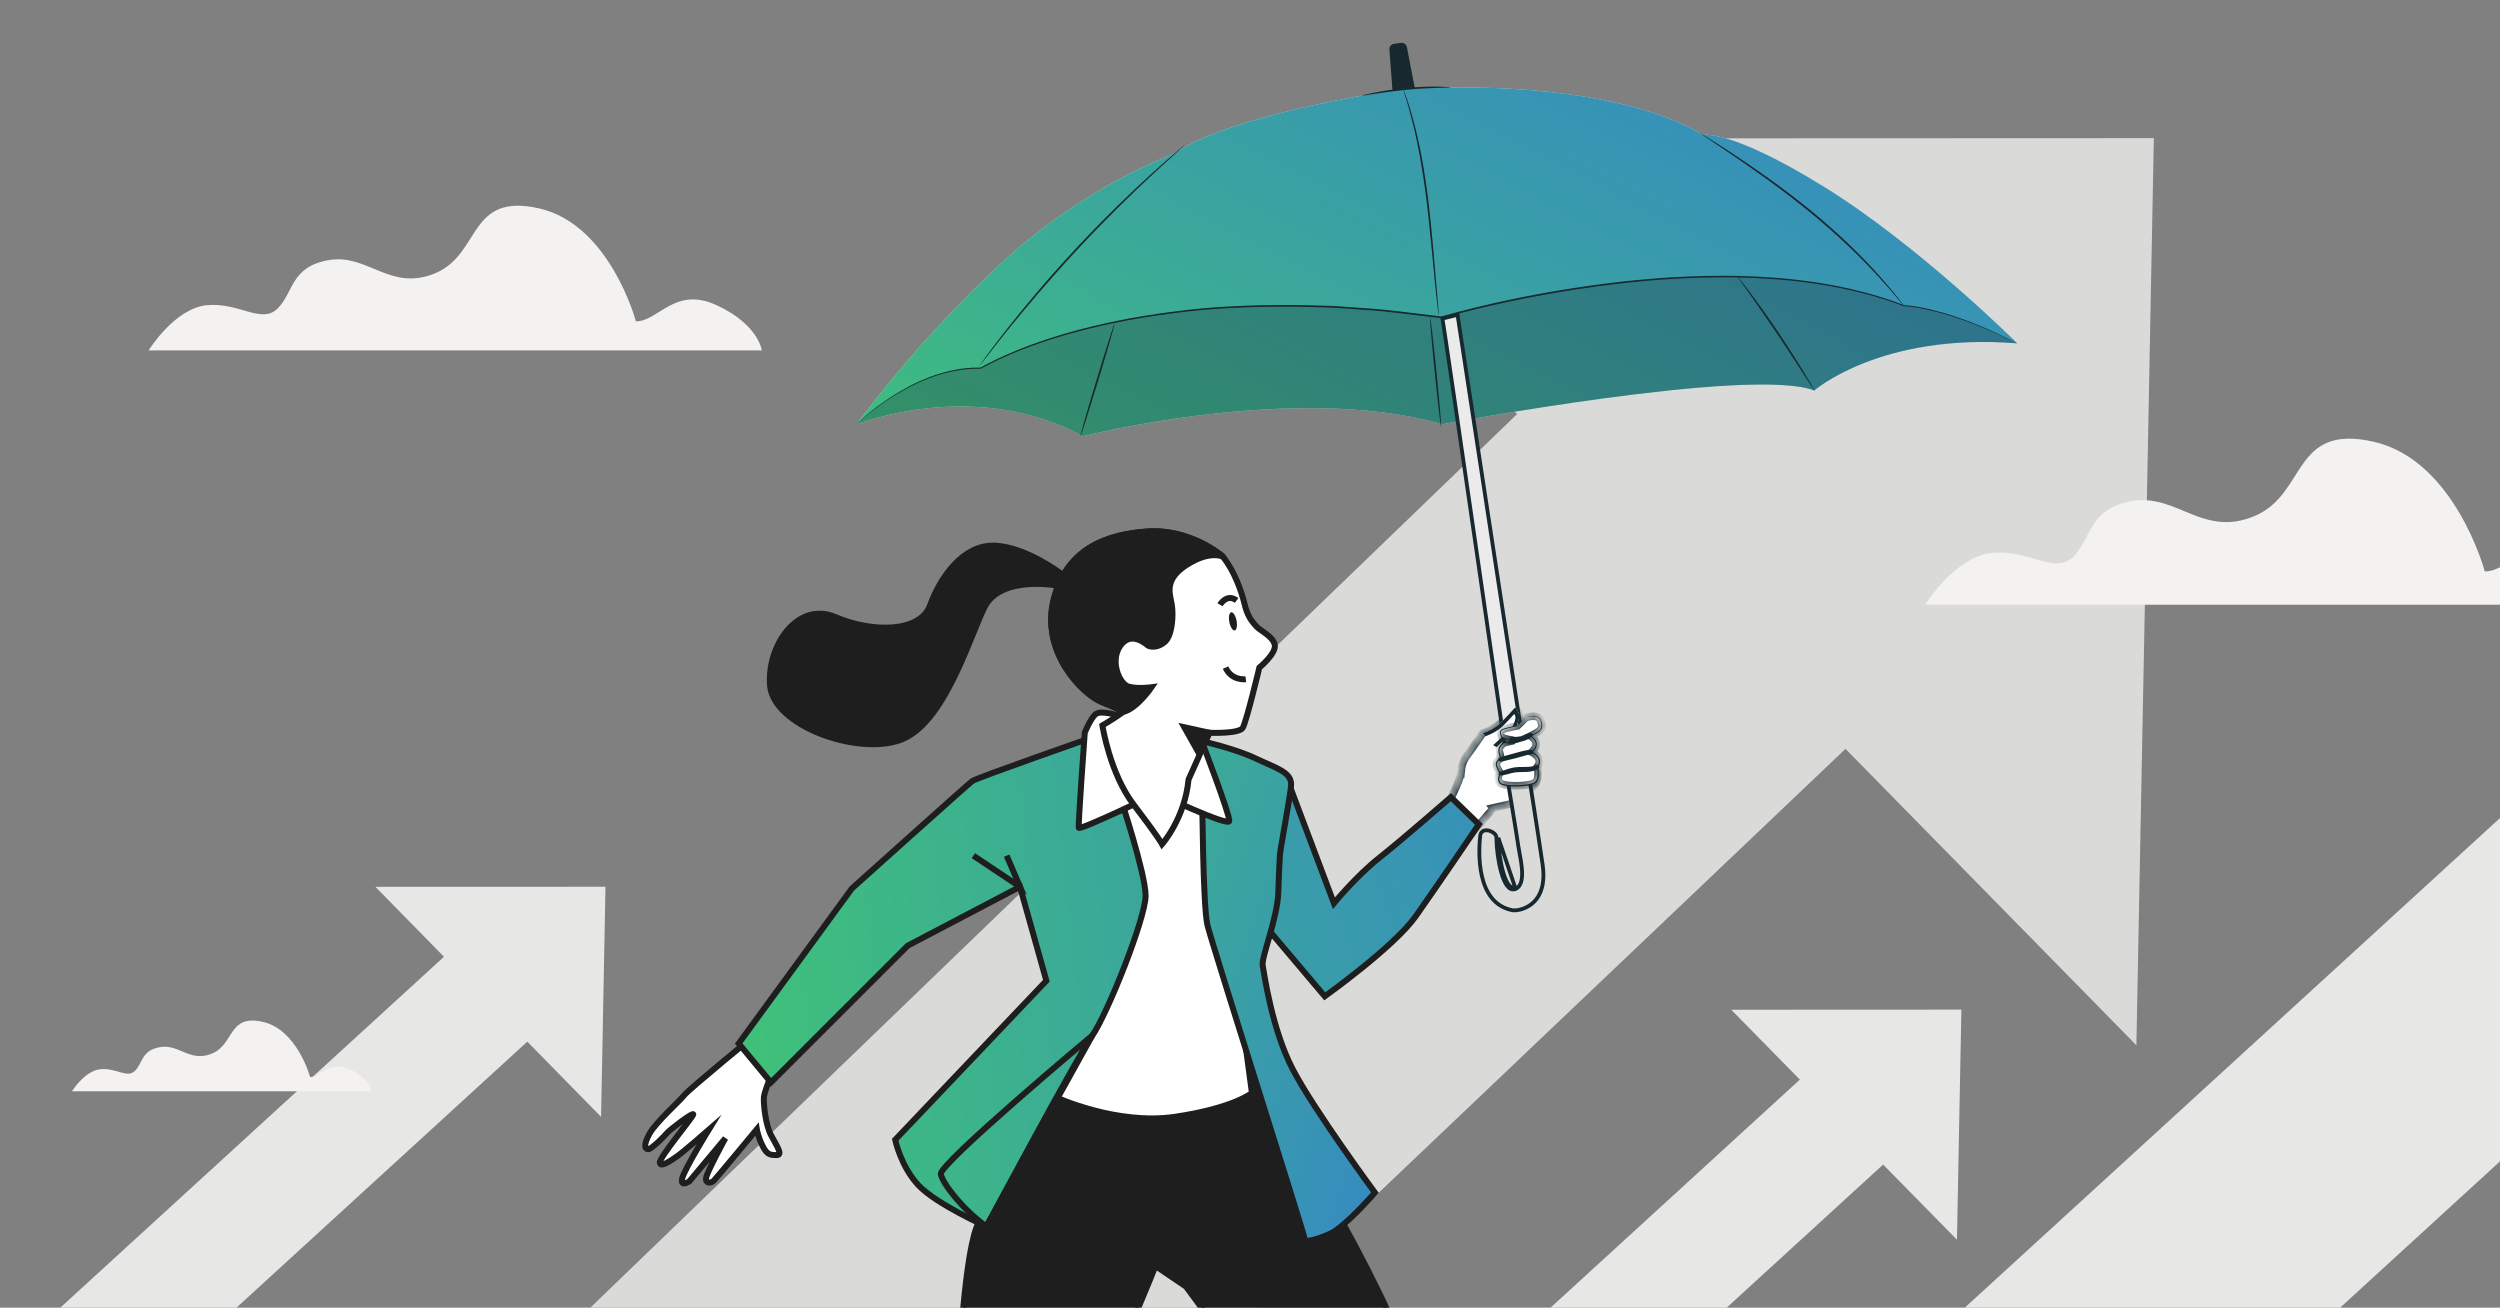
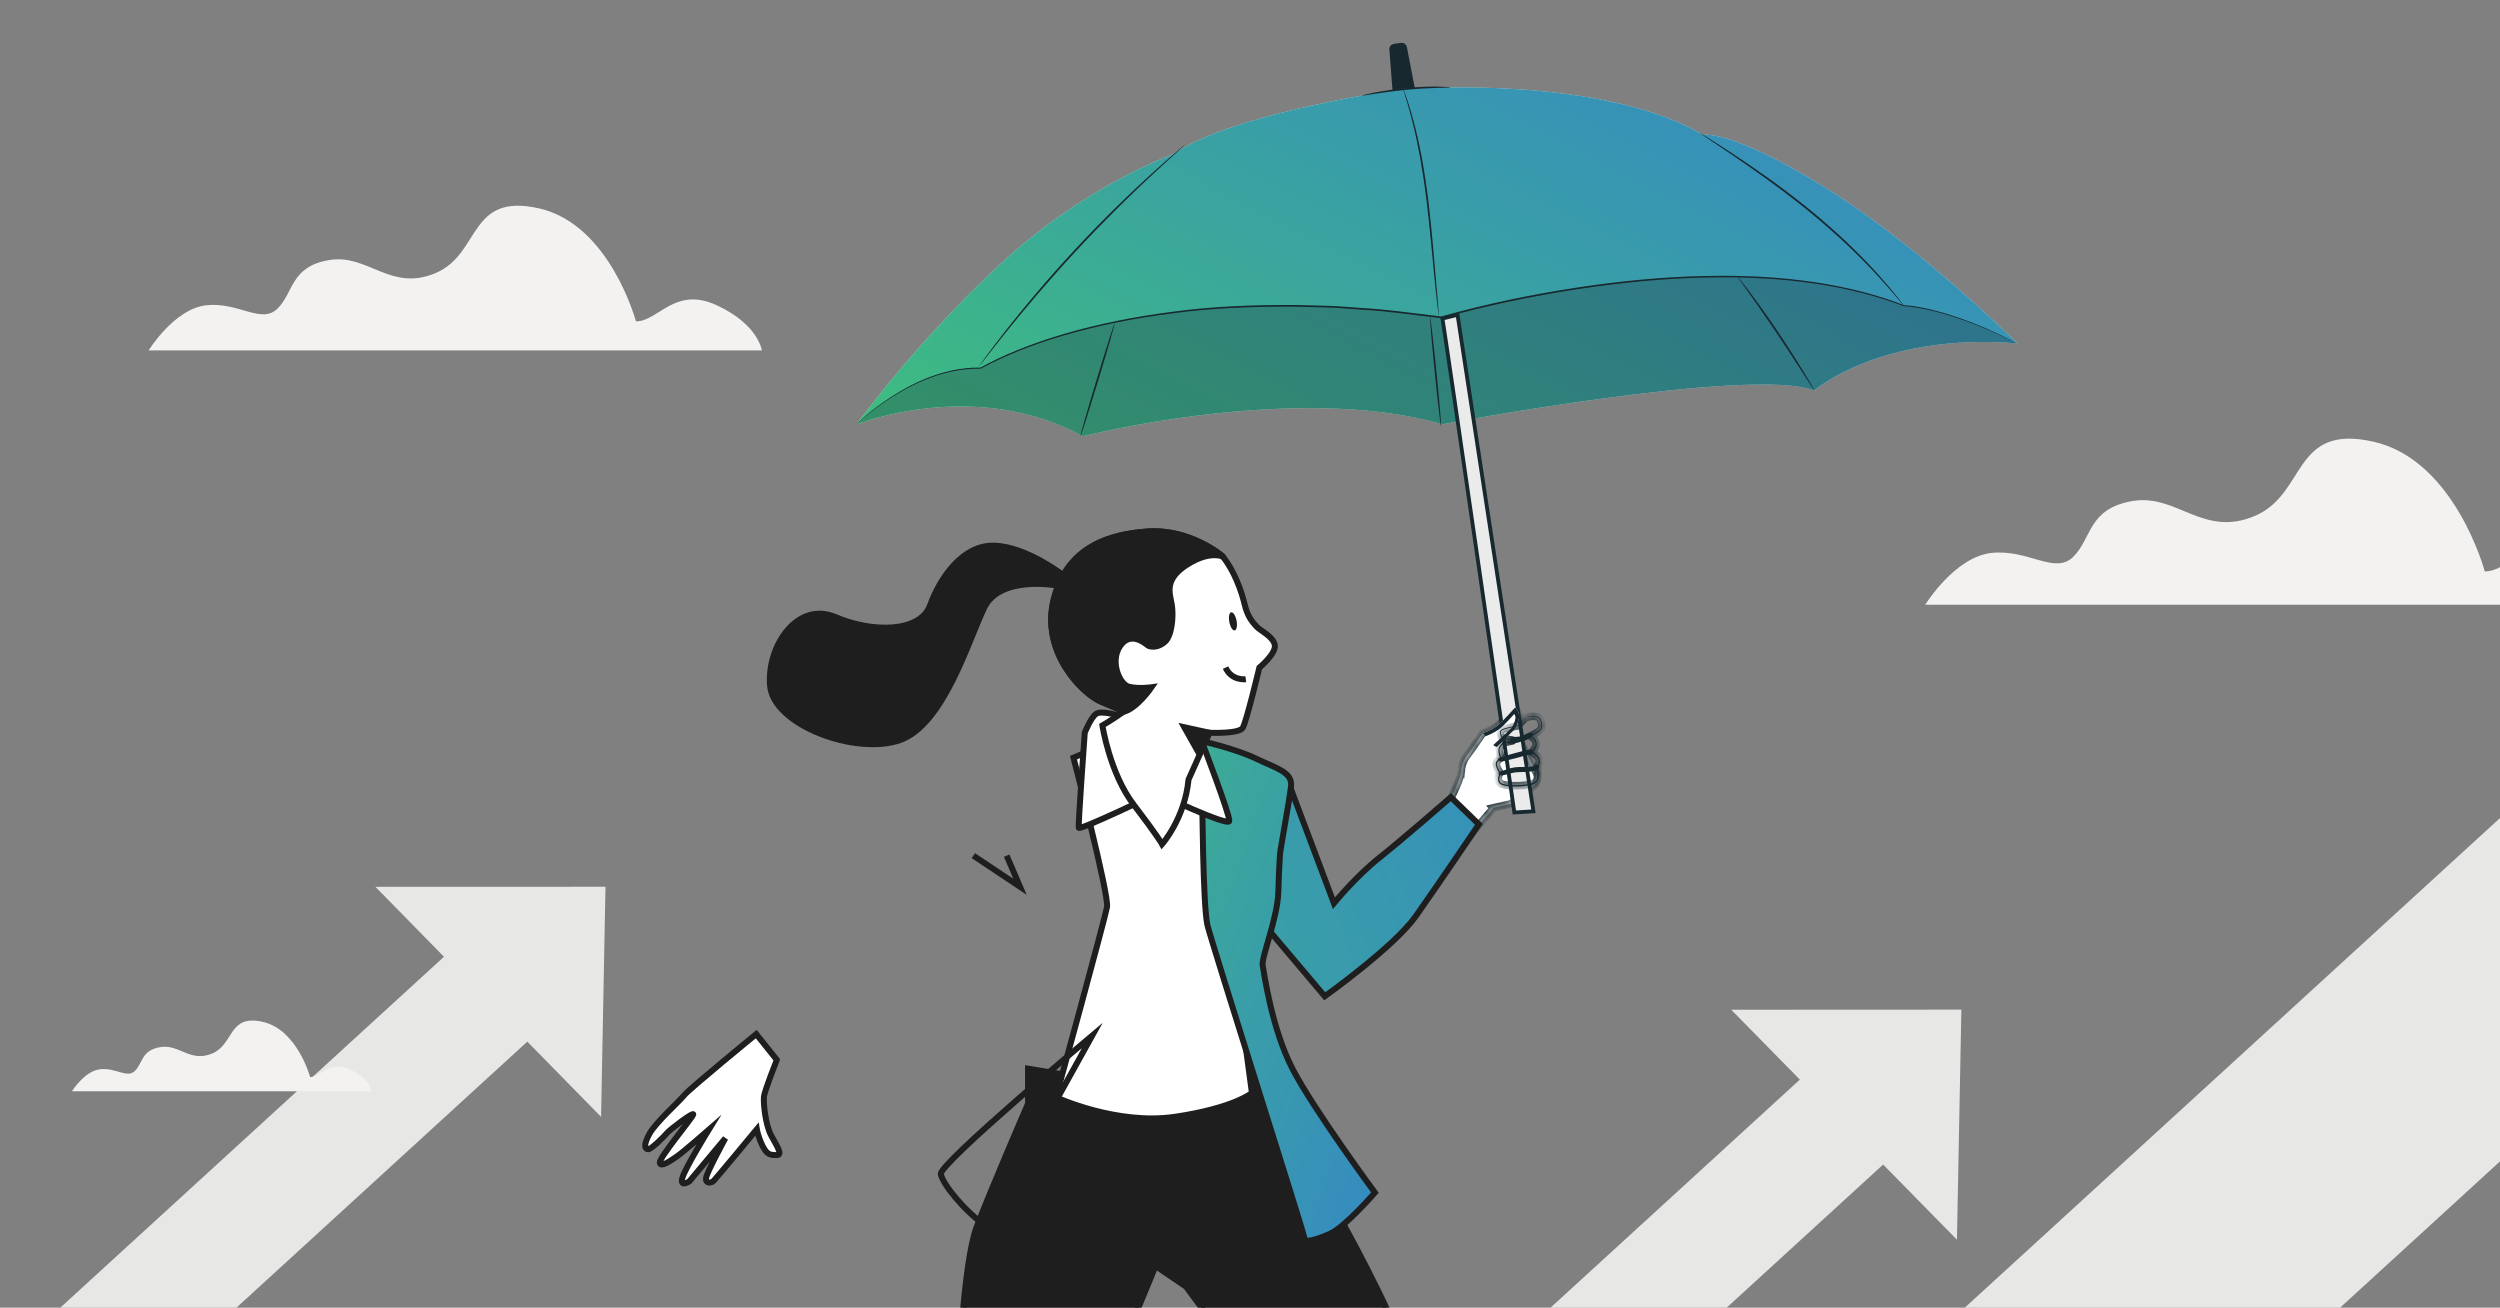
<svg xmlns="http://www.w3.org/2000/svg" width="260" height="136" viewBox="0 0 260 136" fill="none">
  <rect x="0" y="0" width="260" height="136" fill="#808080" stroke="none" />
  <path d="M179.414 136.145L195.845 121.114L203.522 128.928L203.983 105L180.049 105.012L187.185 112.279L141.562 154.013L150.024 163.028L177.075 138.279" fill="#E7E8E5" />
  <path d="M278.676 103.711L313.699 71.672L330.063 88.328L331.044 37.326L280.029 37.353L295.239 52.842L197.996 141.797L216.031 161.012L273.69 108.259" fill="#E7E8E5" />
  <path d="M62.971 92.223L39.043 92.229L46.173 99.502L0.551 141.229L9.012 150.25L54.839 108.33L62.511 116.15L62.971 92.223Z" fill="#E7E8E5" />
-   <path d="M223.999 14.367L129.647 14.408L157.774 43.068L43.949 152.818L107.83 157.861L191.932 77.881L222.184 108.707L223.999 14.367Z" fill="#DADBD8" />
  <mask id="path-5-inside-1_4935_231" fill="white">
    <path fill-rule="evenodd" clip-rule="evenodd" d="M159.54 81.721C160.308 80.971 159.623 80.046 159.623 80.046L159.622 80.052L157.479 75.886C157.479 75.886 157.668 75.734 157.925 74.909C158.127 74.26 157.797 73.807 157.644 73.642C157.608 73.604 157.546 73.602 157.511 73.643C157.308 73.874 156.64 74.616 156.015 75.218C155.264 75.94 154.204 76.242 154.204 76.242C154.204 76.242 153.056 77.934 152.556 78.589C152.072 79.221 151.99 79.938 151.985 79.985L151.984 79.984C151.984 79.984 152.134 80.767 150.44 83.853C148.748 86.941 145.501 89.21 145.501 89.21L142.902 91.534C142.513 94.905 143.13 95.246 143.13 95.246C143.13 95.246 146.55 95.195 147.099 94.075C147.646 92.954 155.3 84.056 155.3 84.056L155.273 84.023L157.126 83.6C157.126 83.6 158.772 82.472 159.54 81.721Z" />
  </mask>
  <path fill-rule="evenodd" clip-rule="evenodd" d="M159.54 81.721C160.308 80.971 159.623 80.046 159.623 80.046L159.622 80.052L157.479 75.886C157.479 75.886 157.668 75.734 157.925 74.909C158.127 74.26 157.797 73.807 157.644 73.642C157.608 73.604 157.546 73.602 157.511 73.643C157.308 73.874 156.64 74.616 156.015 75.218C155.264 75.94 154.204 76.242 154.204 76.242C154.204 76.242 153.056 77.934 152.556 78.589C152.072 79.221 151.99 79.938 151.985 79.985L151.984 79.984C151.984 79.984 152.134 80.767 150.44 83.853C148.748 86.941 145.501 89.21 145.501 89.21L142.902 91.534C142.513 94.905 143.13 95.246 143.13 95.246C143.13 95.246 146.55 95.195 147.099 94.075C147.646 92.954 155.3 84.056 155.3 84.056L155.273 84.023L157.126 83.6C157.126 83.6 158.772 82.472 159.54 81.721Z" fill="white" />
  <path d="M159.623 80.046L159.942 79.81L159.372 79.041L159.23 79.987L159.623 80.046ZM159.54 81.721L159.818 82.005L159.54 81.721ZM159.622 80.052L159.269 80.233L159.833 81.329L160.015 80.11L159.622 80.052ZM157.479 75.886L157.23 75.576L156.978 75.779L157.126 76.067L157.479 75.886ZM157.925 74.909L157.546 74.79L157.546 74.79L157.925 74.909ZM157.644 73.642L157.935 73.372L157.932 73.368L157.644 73.642ZM157.511 73.643L157.809 73.906L157.812 73.901L157.511 73.643ZM156.015 75.218L156.29 75.504L156.29 75.504L156.015 75.218ZM154.204 76.242L154.096 75.86L153.957 75.9L153.876 76.019L154.204 76.242ZM152.556 78.589L152.871 78.83L152.556 78.589ZM151.985 79.985L151.677 80.235L152.28 80.976L152.379 80.026L151.985 79.985ZM151.984 79.984L152.292 79.733L151.594 80.058L151.984 79.984ZM150.44 83.853L150.092 83.662L150.092 83.662L150.44 83.853ZM145.501 89.21L145.273 88.885L145.254 88.899L145.236 88.915L145.501 89.21ZM142.902 91.534L142.637 91.238L142.525 91.339L142.507 91.489L142.902 91.534ZM143.13 95.246L142.938 95.594L143.031 95.644L143.136 95.643L143.13 95.246ZM147.099 94.075L147.455 94.25L147.456 94.249L147.099 94.075ZM155.3 84.056L155.601 84.315L155.817 84.063L155.608 83.806L155.3 84.056ZM155.273 84.023L155.184 83.636L154.561 83.778L154.965 84.273L155.273 84.023ZM157.126 83.6L157.215 83.987L157.288 83.97L157.351 83.927L157.126 83.6ZM159.623 80.046C159.304 80.282 159.304 80.282 159.304 80.282C159.304 80.282 159.304 80.282 159.304 80.282C159.304 80.282 159.304 80.282 159.303 80.281C159.303 80.281 159.303 80.281 159.303 80.281C159.303 80.281 159.303 80.28 159.303 80.28C159.303 80.281 159.303 80.281 159.305 80.283C159.307 80.287 159.311 80.293 159.317 80.302C159.329 80.321 159.347 80.35 159.368 80.388C159.409 80.466 159.455 80.572 159.483 80.692C159.536 80.92 159.523 81.183 159.263 81.438L159.818 82.005C160.326 81.508 160.354 80.935 160.256 80.513C160.209 80.307 160.132 80.135 160.069 80.016C160.037 79.956 160.007 79.907 159.985 79.872C159.973 79.855 159.964 79.841 159.957 79.83C159.953 79.825 159.95 79.82 159.947 79.817C159.946 79.815 159.945 79.814 159.944 79.813C159.944 79.812 159.943 79.811 159.943 79.811C159.943 79.811 159.943 79.811 159.942 79.81C159.942 79.81 159.942 79.81 159.942 79.81C159.942 79.81 159.942 79.81 159.623 80.046ZM160.015 80.11L160.016 80.105L159.23 79.987L159.23 79.993L160.015 80.11ZM157.126 76.067L159.269 80.233L159.975 79.87L157.832 75.704L157.126 76.067ZM157.546 74.79C157.423 75.185 157.322 75.402 157.259 75.512C157.229 75.567 157.209 75.593 157.203 75.601C157.199 75.605 157.2 75.604 157.204 75.599C157.207 75.597 157.21 75.594 157.214 75.59C157.216 75.588 157.219 75.586 157.221 75.584C157.223 75.582 157.224 75.581 157.225 75.58C157.226 75.579 157.227 75.579 157.228 75.578C157.228 75.578 157.228 75.578 157.229 75.577C157.229 75.577 157.229 75.577 157.229 75.577C157.23 75.576 157.23 75.576 157.479 75.886C157.727 76.195 157.728 76.195 157.728 76.195C157.728 76.195 157.728 76.194 157.729 76.194C157.729 76.194 157.73 76.193 157.73 76.193C157.731 76.192 157.732 76.192 157.732 76.191C157.734 76.19 157.736 76.188 157.737 76.187C157.741 76.184 157.744 76.181 157.748 76.178C157.755 76.171 157.763 76.164 157.77 76.156C157.786 76.14 157.803 76.121 157.822 76.097C157.859 76.051 157.903 75.987 157.951 75.901C158.048 75.729 158.17 75.458 158.304 75.027L157.546 74.79ZM157.354 73.913C157.464 74.031 157.687 74.339 157.546 74.79L158.304 75.027C158.568 74.181 158.131 73.583 157.935 73.372L157.354 73.913ZM157.812 73.901C157.678 74.058 157.464 74.029 157.357 73.916L157.932 73.368C157.751 73.179 157.414 73.145 157.209 73.385L157.812 73.901ZM156.29 75.504C156.927 74.891 157.603 74.139 157.809 73.906L157.213 73.381C157.012 73.609 156.353 74.342 155.74 74.932L156.29 75.504ZM154.204 76.242C154.313 76.624 154.313 76.624 154.313 76.624C154.313 76.624 154.313 76.624 154.314 76.624C154.314 76.624 154.314 76.624 154.314 76.624C154.314 76.624 154.315 76.623 154.315 76.623C154.316 76.623 154.317 76.623 154.319 76.622C154.322 76.621 154.326 76.62 154.331 76.619C154.341 76.616 154.354 76.612 154.372 76.606C154.406 76.595 154.455 76.579 154.515 76.558C154.635 76.515 154.803 76.45 154.995 76.361C155.375 76.185 155.871 75.907 156.29 75.504L155.74 74.932C155.409 75.251 154.999 75.485 154.662 75.64C154.495 75.717 154.35 75.773 154.248 75.81C154.198 75.828 154.158 75.841 154.131 75.849C154.118 75.854 154.108 75.857 154.102 75.858C154.099 75.859 154.097 75.86 154.096 75.86C154.095 75.86 154.095 75.861 154.095 75.861C154.095 75.861 154.095 75.861 154.095 75.861C154.095 75.861 154.095 75.861 154.095 75.86C154.095 75.86 154.095 75.86 154.095 75.86C154.095 75.86 154.096 75.86 154.204 76.242ZM152.871 78.83C153.128 78.494 153.545 77.9 153.894 77.396C154.07 77.143 154.229 76.91 154.345 76.741C154.403 76.656 154.45 76.587 154.482 76.54C154.498 76.516 154.511 76.497 154.52 76.484C154.524 76.478 154.527 76.473 154.529 76.47C154.531 76.468 154.531 76.467 154.532 76.466C154.532 76.466 154.532 76.466 154.533 76.465C154.533 76.465 154.533 76.465 154.533 76.465C154.533 76.465 154.533 76.465 154.533 76.465C154.533 76.465 154.533 76.465 154.204 76.242C153.876 76.019 153.876 76.019 153.876 76.019C153.876 76.019 153.876 76.019 153.876 76.019C153.876 76.019 153.876 76.019 153.876 76.02C153.876 76.02 153.875 76.02 153.875 76.02C153.875 76.021 153.874 76.022 153.873 76.024C153.87 76.027 153.867 76.032 153.863 76.038C153.855 76.051 153.842 76.069 153.826 76.093C153.794 76.14 153.747 76.209 153.689 76.293C153.574 76.461 153.416 76.692 153.241 76.944C152.891 77.45 152.484 78.029 152.241 78.347L152.871 78.83ZM152.379 80.026C152.382 80.003 152.454 79.375 152.871 78.83L152.241 78.347C151.689 79.067 151.597 79.873 151.59 79.943L152.379 80.026ZM151.676 80.234L151.677 80.235L152.292 79.734L152.292 79.733L151.676 80.234ZM150.788 84.044C151.643 82.486 152.042 81.492 152.227 80.875C152.32 80.566 152.36 80.346 152.376 80.194C152.383 80.118 152.385 80.058 152.384 80.012C152.383 79.988 152.382 79.968 152.38 79.951C152.379 79.943 152.378 79.935 152.377 79.928C152.376 79.924 152.376 79.921 152.375 79.918C152.375 79.916 152.375 79.915 152.374 79.913C152.374 79.912 152.374 79.912 152.374 79.911C152.374 79.911 152.374 79.91 152.374 79.91C152.374 79.909 152.374 79.909 151.984 79.984C151.594 80.058 151.594 80.058 151.594 80.057C151.594 80.057 151.594 80.056 151.593 80.056C151.593 80.055 151.593 80.055 151.593 80.054C151.593 80.053 151.593 80.052 151.592 80.05C151.592 80.048 151.592 80.046 151.591 80.044C151.591 80.04 151.59 80.037 151.59 80.035C151.59 80.031 151.59 80.031 151.59 80.035C151.59 80.043 151.59 80.068 151.586 80.114C151.577 80.205 151.548 80.375 151.467 80.647C151.303 81.193 150.931 82.134 150.092 83.662L150.788 84.044ZM145.501 89.21C145.728 89.536 145.728 89.536 145.728 89.536C145.728 89.536 145.729 89.536 145.729 89.536C145.729 89.535 145.729 89.535 145.729 89.535C145.73 89.535 145.731 89.534 145.732 89.534C145.734 89.532 145.736 89.53 145.74 89.528C145.747 89.523 145.756 89.516 145.769 89.507C145.795 89.488 145.832 89.461 145.88 89.426C145.975 89.356 146.112 89.253 146.281 89.119C146.618 88.853 147.085 88.466 147.606 87.98C148.645 87.013 149.913 85.64 150.788 84.044L150.092 83.662C149.275 85.154 148.074 86.46 147.065 87.399C146.563 87.867 146.113 88.24 145.789 88.496C145.627 88.624 145.497 88.722 145.408 88.788C145.363 88.821 145.329 88.846 145.306 88.862C145.295 88.87 145.286 88.876 145.281 88.88C145.278 88.882 145.276 88.883 145.275 88.884C145.274 88.885 145.274 88.885 145.274 88.885C145.273 88.885 145.273 88.885 145.273 88.885C145.273 88.885 145.273 88.885 145.273 88.885C145.273 88.885 145.273 88.885 145.501 89.21ZM143.166 91.83L145.765 89.507L145.236 88.915L142.637 91.238L143.166 91.83ZM143.13 95.246C143.322 94.899 143.323 94.899 143.324 94.899C143.324 94.9 143.325 94.9 143.325 94.9C143.326 94.901 143.327 94.901 143.328 94.902C143.33 94.903 143.332 94.904 143.334 94.905C143.337 94.907 143.341 94.91 143.344 94.912C143.351 94.916 143.357 94.92 143.362 94.924C143.372 94.932 143.379 94.938 143.383 94.942C143.392 94.951 143.389 94.951 143.379 94.933C143.357 94.897 143.305 94.795 143.259 94.573C143.166 94.126 143.104 93.246 143.296 91.579L142.507 91.489C142.311 93.193 142.364 94.169 142.482 94.735C142.541 95.02 142.62 95.214 142.701 95.347C142.742 95.414 142.785 95.467 142.826 95.507C142.846 95.528 142.866 95.545 142.885 95.559C142.895 95.566 142.904 95.572 142.913 95.578C142.917 95.581 142.922 95.584 142.926 95.586C142.928 95.588 142.93 95.589 142.932 95.59C142.933 95.591 142.934 95.591 142.935 95.592C142.936 95.592 142.936 95.593 142.937 95.593C142.937 95.593 142.938 95.594 143.13 95.246ZM146.743 93.9C146.672 94.044 146.472 94.21 146.097 94.363C145.739 94.509 145.292 94.615 144.844 94.689C144.399 94.763 143.967 94.803 143.646 94.825C143.486 94.835 143.354 94.841 143.263 94.845C143.218 94.847 143.182 94.848 143.159 94.848C143.147 94.849 143.138 94.849 143.132 94.849C143.129 94.849 143.127 94.849 143.126 94.849C143.125 94.849 143.125 94.849 143.124 94.849C143.124 94.849 143.124 94.849 143.124 94.849C143.124 94.849 143.124 94.849 143.124 94.849C143.124 94.849 143.124 94.849 143.13 95.246C143.136 95.643 143.136 95.643 143.136 95.643C143.136 95.643 143.137 95.643 143.137 95.643C143.137 95.643 143.137 95.643 143.137 95.643C143.138 95.643 143.139 95.643 143.14 95.643C143.142 95.643 143.144 95.643 143.148 95.643C143.155 95.643 143.166 95.642 143.179 95.642C143.206 95.641 143.244 95.64 143.293 95.638C143.391 95.635 143.531 95.628 143.7 95.617C144.037 95.594 144.495 95.551 144.973 95.472C145.449 95.394 145.96 95.276 146.397 95.098C146.818 94.926 147.252 94.666 147.455 94.25L146.743 93.9ZM155.3 84.056C154.999 83.797 154.999 83.797 154.999 83.797C154.999 83.798 154.999 83.798 154.999 83.798C154.998 83.798 154.998 83.799 154.998 83.799C154.997 83.8 154.995 83.802 154.993 83.804C154.99 83.808 154.984 83.815 154.977 83.823C154.962 83.84 154.941 83.865 154.913 83.898C154.856 83.963 154.774 84.06 154.669 84.183C154.458 84.428 154.157 84.78 153.793 85.207C153.067 86.059 152.092 87.207 151.101 88.39C150.109 89.573 149.099 90.793 148.302 91.789C147.903 92.286 147.556 92.73 147.291 93.085C147.034 93.429 146.83 93.721 146.742 93.901L147.456 94.249C147.505 94.149 147.66 93.917 147.927 93.56C148.184 93.215 148.525 92.779 148.921 92.285C149.713 91.296 150.719 90.082 151.709 88.9C152.699 87.719 153.672 86.573 154.398 85.722C154.76 85.296 155.061 84.944 155.271 84.699C155.376 84.576 155.459 84.48 155.515 84.415C155.543 84.382 155.564 84.357 155.579 84.341C155.586 84.332 155.592 84.326 155.595 84.322C155.597 84.319 155.599 84.318 155.599 84.317C155.6 84.316 155.6 84.316 155.6 84.316C155.601 84.315 155.601 84.315 155.601 84.315C155.601 84.315 155.601 84.315 155.3 84.056ZM154.965 84.273L154.992 84.307L155.608 83.806L155.581 83.772L154.965 84.273ZM157.038 83.213L155.184 83.636L155.361 84.41L157.215 83.987L157.038 83.213ZM159.263 81.438C158.9 81.792 158.316 82.248 157.809 82.623C157.558 82.809 157.331 82.971 157.167 83.088C157.084 83.146 157.018 83.192 156.972 83.224C156.949 83.24 156.932 83.252 156.92 83.26C156.914 83.264 156.909 83.267 156.906 83.269C156.905 83.27 156.904 83.271 156.903 83.272C156.903 83.272 156.902 83.272 156.902 83.272C156.902 83.272 156.902 83.272 156.902 83.272C156.902 83.272 156.902 83.272 156.902 83.272C156.902 83.272 156.902 83.272 157.126 83.6C157.351 83.927 157.351 83.927 157.351 83.927C157.351 83.927 157.351 83.927 157.351 83.927C157.351 83.927 157.351 83.927 157.351 83.927C157.351 83.927 157.352 83.927 157.352 83.926C157.353 83.926 157.354 83.925 157.356 83.924C157.359 83.921 157.364 83.918 157.37 83.914C157.383 83.905 157.401 83.892 157.425 83.876C157.472 83.843 157.54 83.796 157.624 83.736C157.793 83.617 158.025 83.451 158.282 83.261C158.789 82.885 159.413 82.402 159.818 82.005L159.263 81.438Z" fill="#17282F" mask="url(#path-5-inside-1_4935_231)" />
  <path d="M147.309 10.023L144.894 10.378L144.495 5.154C144.475 4.865 144.676 4.607 144.964 4.566L145.696 4.459C145.987 4.417 146.262 4.61 146.318 4.901L147.305 10.023L147.309 10.023Z" fill="#17282F" />
  <path d="M145.934 9.246C145.934 9.246 128.244 11.671 121.937 16.072C121.937 16.072 112.861 19.259 104.003 27.488C95.146 35.717 89.074 44.151 89.074 44.151C89.074 44.151 101.316 39.199 112.654 45.366C112.654 45.366 134.687 39.729 150.022 44.117C150.022 44.117 182.203 38.071 188.696 40.612C188.696 40.612 195.597 34.568 209.799 35.709C209.799 35.709 199.625 25.578 189.761 19.464C179.897 13.35 177.074 14.034 177.074 14.034C177.074 14.034 168.858 8.059 145.93 9.246L145.934 9.246Z" fill="#DADBD8" />
  <path d="M145.934 9.246C145.934 9.246 128.244 11.671 121.937 16.072C121.937 16.072 112.861 19.259 104.003 27.488C95.146 35.717 89.074 44.151 89.074 44.151C89.074 44.151 101.316 39.199 112.654 45.366C112.654 45.366 134.687 39.729 150.022 44.117C150.022 44.117 182.203 38.071 188.696 40.612C188.696 40.612 195.597 34.568 209.799 35.709C209.799 35.709 199.625 25.578 189.761 19.464C179.897 13.35 177.074 14.034 177.074 14.034C177.074 14.034 168.858 8.059 145.93 9.246L145.934 9.246Z" fill="url(#paint0_linear_4935_231)" />
  <g opacity="0.3">
    <path d="M209.765 35.71C195.563 34.57 188.661 40.614 188.661 40.614C182.165 38.073 149.988 44.119 149.988 44.119C134.649 39.73 112.62 45.368 112.62 45.368C101.281 39.197 89.04 44.153 89.04 44.153C89.04 44.153 95.171 38.075 101.993 38.28C101.993 38.28 118.023 28.393 149.904 33.002C149.904 33.002 178.967 24.32 197.991 31.782C197.991 31.782 202.402 31.872 209.765 35.71Z" fill="#17282F" />
  </g>
  <path d="M209.762 35.711C209.762 35.711 209.696 35.683 209.57 35.623C209.44 35.561 209.251 35.469 209.006 35.35C208.512 35.1 207.771 34.753 206.794 34.324C205.818 33.896 204.595 33.413 203.131 32.938C202.398 32.702 201.604 32.472 200.747 32.276C199.891 32.083 198.968 31.895 197.988 31.84L197.977 31.841L197.97 31.838C195.409 30.843 192.33 30.031 188.851 29.507C187.109 29.257 185.27 29.052 183.344 28.957C182.382 28.89 181.398 28.879 180.395 28.846C179.391 28.847 178.371 28.83 177.33 28.865C173.172 28.952 168.742 29.368 164.137 30.063C159.537 30.771 154.75 31.732 149.928 33.09L149.91 33.091L149.889 33.093C149.549 33.051 149.18 33.008 148.811 32.962C146.411 32.681 144.052 32.339 141.709 32.216C140.542 32.141 139.382 32.023 138.232 31.983C137.082 31.954 135.943 31.924 134.815 31.897C130.308 31.863 125.979 32.036 121.946 32.587C113.888 33.61 106.936 35.645 102.019 38.333L102.001 38.341L101.984 38.342C99.693 38.305 97.677 38.887 96.034 39.573C94.386 40.273 93.074 41.08 92.042 41.778C91.014 42.48 90.27 43.086 89.775 43.504C89.527 43.714 89.345 43.877 89.219 43.986C89.098 44.095 89.033 44.153 89.033 44.153C89.033 44.153 89.09 44.089 89.208 43.977C89.326 43.861 89.508 43.694 89.751 43.48C90.239 43.053 90.979 42.435 92.006 41.727C93.034 41.022 94.341 40.201 95.996 39.489C97.645 38.792 99.671 38.195 101.986 38.224L101.955 38.233C106.894 35.511 113.846 33.463 121.924 32.424C125.964 31.869 130.299 31.688 134.814 31.721C135.942 31.748 137.084 31.778 138.238 31.807C139.388 31.847 140.548 31.965 141.718 32.039C144.065 32.159 146.427 32.504 148.831 32.785C149.2 32.828 149.569 32.874 149.913 32.915L149.874 32.918C154.712 31.555 159.5 30.594 164.107 29.889C168.719 29.194 173.157 28.784 177.323 28.704C178.364 28.673 179.388 28.689 180.392 28.689C181.395 28.725 182.382 28.733 183.348 28.803C185.277 28.901 187.121 29.113 188.867 29.366C192.354 29.904 195.445 30.726 198.006 31.735L197.988 31.736C198.985 31.79 199.906 31.982 200.766 32.181C201.626 32.385 202.424 32.617 203.154 32.858C204.619 33.343 205.839 33.837 206.816 34.273C207.789 34.708 208.527 35.067 209.018 35.324C209.26 35.451 209.446 35.546 209.576 35.612C209.699 35.679 209.762 35.714 209.762 35.714L209.762 35.711Z" fill="#17282F" />
  <path d="M123.266 15.03C123.266 15.03 123.193 15.114 123.037 15.254C122.868 15.405 122.642 15.611 122.358 15.871C121.763 16.403 120.909 17.178 119.863 18.15C117.772 20.089 114.946 22.839 111.982 26.026C109.018 29.215 106.484 32.233 104.698 34.46C103.806 35.572 103.093 36.481 102.605 37.113C102.368 37.416 102.18 37.659 102.038 37.837C101.905 38 101.836 38.084 101.828 38.081C101.825 38.077 101.883 37.984 102.008 37.814C102.138 37.629 102.319 37.384 102.545 37.071C103.014 36.425 103.712 35.503 104.593 34.381C106.351 32.13 108.874 29.096 111.841 25.903C114.809 22.712 117.656 19.975 119.771 18.059C120.828 17.101 121.694 16.336 122.305 15.821C122.6 15.571 122.834 15.376 123.007 15.227C123.17 15.094 123.255 15.028 123.259 15.031L123.266 15.03Z" fill="#17282F" />
  <path d="M145.934 9.245C145.934 9.245 145.972 9.321 146.028 9.468C146.09 9.636 146.166 9.853 146.263 10.126C146.365 10.409 146.486 10.764 146.604 11.175C146.725 11.586 146.879 12.053 147.008 12.579C147.294 13.624 147.581 14.885 147.849 16.291C148.11 17.701 148.349 19.259 148.551 20.899C148.943 24.183 149.168 27.166 149.358 29.323C149.449 30.386 149.526 31.252 149.579 31.876C149.598 32.162 149.621 32.393 149.633 32.572C149.644 32.732 149.65 32.814 149.639 32.815C149.632 32.816 149.619 32.734 149.594 32.574C149.571 32.397 149.541 32.169 149.504 31.885C149.427 31.284 149.335 30.411 149.226 29.335C149.004 27.181 148.758 24.202 148.366 20.922C148.165 19.286 147.929 17.731 147.679 16.324C147.418 14.918 147.15 13.659 146.877 12.613C146.755 12.087 146.612 11.619 146.502 11.204C146.391 10.788 146.281 10.437 146.189 10.145C146.106 9.871 146.041 9.65 145.989 9.477C145.947 9.323 145.927 9.241 145.93 9.241L145.934 9.245Z" fill="#17282F" />
  <path d="M197.991 31.782C197.991 31.782 197.919 31.716 197.798 31.573C197.665 31.417 197.49 31.214 197.271 30.953C196.822 30.409 196.149 29.641 195.296 28.709C194.444 27.781 193.398 26.701 192.186 25.55C190.975 24.406 189.6 23.187 188.111 21.968C185.123 19.539 182.254 17.547 180.166 16.125C179.129 15.429 178.287 14.862 177.685 14.455C177.403 14.266 177.181 14.112 177.012 13.998C176.858 13.894 176.782 13.835 176.785 13.827C176.789 13.823 176.874 13.868 177.035 13.964C177.207 14.071 177.439 14.213 177.728 14.391C178.327 14.762 179.19 15.317 180.245 16.012C182.352 17.404 185.238 19.384 188.234 21.82C189.727 23.042 191.102 24.268 192.31 25.423C193.516 26.582 194.555 27.673 195.397 28.616C196.236 29.56 196.896 30.343 197.332 30.902C197.541 31.171 197.709 31.382 197.831 31.542C197.945 31.689 198.001 31.771 197.994 31.775L197.991 31.782Z" fill="#17282F" />
  <path d="M188.703 40.614C188.703 40.614 188.578 40.458 188.381 40.156C188.169 39.826 187.888 39.397 187.552 38.878C186.854 37.796 185.891 36.305 184.797 34.676C183.704 33.047 182.683 31.592 181.937 30.541C181.58 30.039 181.282 29.618 181.055 29.296C180.849 29.002 180.741 28.833 180.751 28.825C180.761 28.817 180.89 28.97 181.114 29.253C181.337 29.535 181.656 29.947 182.042 30.462C182.816 31.493 183.854 32.939 184.952 34.572C186.049 36.204 186.995 37.707 187.665 38.809C188.001 39.36 188.264 39.809 188.443 40.119C188.622 40.434 188.717 40.606 188.707 40.614L188.703 40.614Z" fill="#17282F" />
  <path d="M148.729 32.993C148.779 32.989 149.077 35.526 149.391 38.661C149.706 41.796 149.919 44.343 149.869 44.349C149.819 44.353 149.52 41.816 149.206 38.681C148.892 35.546 148.679 33 148.729 32.996L148.729 32.993Z" fill="#17282F" />
  <path d="M115.932 33.601C115.979 33.615 115.224 36.26 114.236 39.509C113.249 42.758 112.413 45.379 112.362 45.365C112.314 45.35 113.07 42.705 114.057 39.456C115.041 36.208 115.881 33.586 115.932 33.604L115.932 33.601Z" fill="#17282F" />
  <path d="M150.881 9.094C150.883 9.123 150.356 9.119 149.514 9.141C148.669 9.163 147.507 9.22 146.225 9.344C144.942 9.471 143.787 9.635 142.953 9.764C142.119 9.893 141.601 9.978 141.596 9.95C141.595 9.935 141.718 9.898 141.951 9.843C142.18 9.784 142.516 9.715 142.93 9.633C143.762 9.472 144.919 9.286 146.205 9.158C147.491 9.031 148.665 8.994 149.509 9.009C149.932 9.016 150.274 9.028 150.512 9.048C150.75 9.064 150.88 9.08 150.878 9.095L150.881 9.094Z" fill="#17282F" />
  <path d="M151.583 32.742L159.479 84.379L157.492 84.496L157.435 84.101L157.2 82.472C156.997 81.068 156.708 79.062 156.36 76.654C155.664 71.837 154.735 65.41 153.801 58.971C152.868 52.532 151.93 46.08 151.217 41.212C150.861 38.779 150.56 36.741 150.345 35.298C150.237 34.578 150.151 34.005 150.089 33.606C150.058 33.407 150.034 33.251 150.015 33.141C150.015 33.138 150.015 33.136 150.014 33.133L151.583 32.742Z" fill="#EBEBEB" stroke="#17282F" stroke-width="0.397" />
-   <path d="M153.946 86.879L153.946 86.879C153.975 86.62 154.167 86.407 154.41 86.365C154.838 86.291 155.198 86.499 155.429 86.701C155.554 86.809 155.626 86.967 155.627 87.132L155.627 87.133C155.634 88.23 155.821 89.653 156.134 90.745C156.29 91.288 156.482 91.769 156.711 92.085C156.826 92.244 156.961 92.378 157.121 92.449C157.292 92.525 157.474 92.523 157.652 92.435L157.652 92.435C157.992 92.266 158.161 91.925 158.239 91.553C158.317 91.18 158.313 90.736 158.273 90.295C158.233 89.852 158.157 89.399 158.083 89.002C158.063 88.892 158.044 88.788 158.025 88.689C157.975 88.426 157.934 88.206 157.913 88.043C157.828 87.356 156.781 81.045 156.377 78.609C156.364 78.527 156.351 78.449 156.339 78.376C156.288 78.072 156.483 77.779 156.784 77.708L156.784 77.708L157.846 77.453C157.846 77.453 157.846 77.453 157.846 77.453C158.179 77.374 158.51 77.593 158.565 77.932C158.918 80.103 159.862 86.009 160.427 89.882C160.73 91.955 160.206 93.114 159.563 93.769C158.911 94.433 158.102 94.614 157.777 94.662L157.775 94.662C157.747 94.666 157.652 94.672 157.545 94.675C157.494 94.677 157.444 94.677 157.403 94.676C157.383 94.676 157.366 94.675 157.352 94.674C157.337 94.673 157.332 94.672 157.334 94.673L157.333 94.673C155.415 94.316 154.518 92.819 154.124 91.151C153.729 89.483 153.854 87.697 153.946 86.879ZM157.563 92.257C156.564 92.752 155.841 89.293 155.826 87.132L157.563 92.257Z" fill="#DADBD8" stroke="#17282F" stroke-width="0.398" />
  <path d="M154.701 76.782L154.202 76.243C154.202 76.243 155.262 75.941 156.012 75.219C156.637 74.617 157.305 73.875 157.508 73.644C157.543 73.603 157.605 73.605 157.641 73.643C157.795 73.808 158.125 74.261 157.922 74.909C157.665 75.735 157.476 75.887 157.476 75.887L155.644 77.703L154.701 76.782Z" fill="white" />
  <path d="M154.471 76.152C154.306 76.214 154.203 76.243 154.203 76.243L154.499 76.571C155.154 76.329 155.797 75.985 156.306 75.495C156.836 74.986 157.19 74.575 157.478 74.254C157.594 74.437 157.672 74.56 157.552 74.946C157.427 75.346 157.336 75.498 157.268 75.619C157.247 75.656 157.18 75.736 157.133 75.791L155.29 77.495L155.646 77.703L157.478 75.887C157.478 75.887 157.667 75.735 157.924 74.91C158.126 74.261 157.796 73.808 157.643 73.644C157.607 73.605 157.545 73.603 157.509 73.645C157.306 73.875 156.639 74.618 156.014 75.219C155.497 75.716 154.834 76.014 154.471 76.152Z" fill="#17282F" />
  <mask id="path-22-inside-2_4935_231" fill="white">
    <path d="M158.69 74.634C158.69 74.634 159.991 74.124 160.257 74.988C160.523 75.852 160.199 76.029 159.162 76.547C159.162 76.547 160.422 77.198 159.297 78.223C159.297 78.223 160.594 78.799 159.875 79.759C159.875 79.759 160.27 81.197 159.452 81.495C158.636 81.798 156.291 81.83 155.955 81.395C155.622 80.959 155.98 80.337 155.98 80.337C155.98 80.337 155.596 79.798 155.611 79.439C155.627 79.08 156.099 78.839 156.099 78.839C156.099 78.839 155.922 78.133 155.886 77.946C155.849 77.759 156.359 77.272 156.359 77.272L157.458 77.001C157.458 77.001 156.247 76.855 156.137 76.579C156.029 76.301 155.884 76.031 156.269 75.865C156.654 75.699 157.802 75.493 157.802 75.493L158.681 74.633L158.69 74.634Z" />
  </mask>
-   <path d="M158.69 74.634C158.69 74.634 159.991 74.124 160.257 74.988C160.523 75.852 160.199 76.029 159.162 76.547C159.162 76.547 160.422 77.198 159.297 78.223C159.297 78.223 160.594 78.799 159.875 79.759C159.875 79.759 160.27 81.197 159.452 81.495C158.636 81.798 156.291 81.83 155.955 81.395C155.622 80.959 155.98 80.337 155.98 80.337C155.98 80.337 155.596 79.798 155.611 79.439C155.627 79.08 156.099 78.839 156.099 78.839C156.099 78.839 155.922 78.133 155.886 77.946C155.849 77.759 156.359 77.272 156.359 77.272L157.458 77.001C157.458 77.001 156.247 76.855 156.137 76.579C156.029 76.301 155.884 76.031 156.269 75.865C156.654 75.699 157.802 75.493 157.802 75.493L158.681 74.633L158.69 74.634Z" fill="white" />
  <path d="M158.69 74.634L158.681 75.031L158.761 75.032L158.835 75.003L158.69 74.634ZM159.162 76.547L158.985 76.192L158.285 76.54L158.98 76.899L159.162 76.547ZM159.297 78.223L159.029 77.93L158.58 78.339L159.136 78.586L159.297 78.223ZM159.875 79.759L159.558 79.521L159.441 79.676L159.493 79.864L159.875 79.759ZM159.452 81.495L159.316 81.123L159.314 81.123L159.452 81.495ZM155.955 81.395L155.639 81.635L155.641 81.637L155.955 81.395ZM155.98 80.337L156.324 80.535L156.451 80.314L156.303 80.107L155.98 80.337ZM156.099 78.839L156.279 79.193L156.561 79.049L156.484 78.743L156.099 78.839ZM156.359 77.272L156.264 76.887L156.161 76.912L156.085 76.985L156.359 77.272ZM157.458 77.001L157.553 77.386L157.505 76.606L157.458 77.001ZM156.137 76.579L155.767 76.723L155.768 76.725L156.137 76.579ZM157.802 75.493L157.872 75.884L157.992 75.862L158.079 75.777L157.802 75.493ZM158.681 74.633L158.691 74.237L158.523 74.233L158.403 74.35L158.681 74.633ZM158.69 74.634C158.835 75.003 158.835 75.003 158.835 75.003C158.835 75.003 158.835 75.004 158.835 75.004C158.835 75.004 158.834 75.004 158.834 75.004C158.834 75.004 158.834 75.004 158.834 75.004C158.834 75.004 158.834 75.004 158.835 75.003C158.836 75.003 158.838 75.002 158.842 75.001C158.849 74.998 158.86 74.994 158.874 74.989C158.904 74.979 158.948 74.965 159.002 74.951C159.112 74.921 159.254 74.891 159.395 74.883C159.541 74.875 159.656 74.893 159.733 74.928C159.795 74.957 159.846 75.001 159.878 75.105L160.636 74.871C160.535 74.543 160.324 74.327 160.067 74.208C159.825 74.096 159.565 74.079 159.352 74.091C159.136 74.102 158.936 74.146 158.794 74.185C158.721 74.204 158.662 74.223 158.619 74.238C158.598 74.245 158.581 74.251 158.568 74.256C158.562 74.258 158.557 74.26 158.553 74.261C158.551 74.262 158.55 74.263 158.548 74.263C158.548 74.263 158.547 74.263 158.547 74.264C158.546 74.264 158.546 74.264 158.546 74.264C158.546 74.264 158.546 74.264 158.546 74.264C158.546 74.264 158.545 74.264 158.69 74.634ZM159.878 75.105C159.997 75.494 159.941 75.585 159.891 75.646C159.845 75.702 159.762 75.771 159.604 75.866C159.448 75.959 159.247 76.061 158.985 76.192L159.339 76.902C159.595 76.774 159.824 76.659 160.012 76.547C160.198 76.436 160.374 76.31 160.506 76.148C160.811 75.775 160.783 75.346 160.636 74.871L159.878 75.105ZM159.162 76.547C158.98 76.899 158.98 76.899 158.979 76.899C158.979 76.899 158.979 76.899 158.979 76.899C158.979 76.899 158.979 76.899 158.979 76.899C158.978 76.899 158.978 76.898 158.978 76.898C158.977 76.898 158.977 76.898 158.978 76.898C158.978 76.898 158.979 76.899 158.982 76.9C158.986 76.903 158.995 76.908 159.006 76.915C159.029 76.929 159.062 76.951 159.1 76.98C159.178 77.04 159.259 77.118 159.311 77.204C159.359 77.285 159.378 77.363 159.361 77.453C159.342 77.548 159.27 77.71 159.029 77.93L159.564 78.516C159.886 78.223 160.079 77.919 160.14 77.605C160.203 77.284 160.118 77.007 159.992 76.796C159.869 76.592 159.705 76.443 159.583 76.349C159.52 76.301 159.463 76.264 159.422 76.238C159.401 76.225 159.383 76.215 159.37 76.208C159.363 76.204 159.358 76.201 159.353 76.199C159.351 76.198 159.349 76.197 159.348 76.196C159.347 76.196 159.346 76.195 159.346 76.195C159.346 76.195 159.345 76.195 159.345 76.194C159.345 76.194 159.345 76.194 159.345 76.194C159.344 76.194 159.344 76.194 159.162 76.547ZM159.297 78.223C159.136 78.586 159.136 78.586 159.135 78.586C159.135 78.586 159.135 78.586 159.135 78.586C159.135 78.585 159.135 78.585 159.135 78.585C159.135 78.585 159.134 78.585 159.134 78.585C159.134 78.585 159.134 78.585 159.135 78.585C159.135 78.586 159.137 78.587 159.14 78.588C159.146 78.591 159.156 78.596 159.169 78.602C159.195 78.616 159.233 78.637 159.278 78.665C159.37 78.722 159.476 78.801 159.559 78.895C159.642 78.989 159.685 79.076 159.693 79.157C159.701 79.228 159.689 79.346 159.558 79.521L160.193 79.997C160.421 79.692 160.516 79.378 160.483 79.071C160.45 78.774 160.303 78.537 160.152 78.367C160.001 78.197 159.827 78.072 159.699 77.992C159.633 77.95 159.576 77.919 159.534 77.897C159.513 77.886 159.495 77.878 159.482 77.872C159.476 77.868 159.471 77.866 159.466 77.864C159.464 77.863 159.463 77.862 159.461 77.862C159.461 77.861 159.46 77.861 159.459 77.861C159.459 77.861 159.459 77.861 159.459 77.861C159.458 77.861 159.458 77.86 159.458 77.86C159.458 77.86 159.458 77.86 159.297 78.223ZM159.875 79.759C159.493 79.864 159.492 79.864 159.492 79.864C159.492 79.864 159.492 79.863 159.492 79.863C159.492 79.863 159.492 79.863 159.492 79.863C159.492 79.863 159.492 79.863 159.492 79.863C159.492 79.863 159.492 79.864 159.493 79.864C159.493 79.866 159.494 79.868 159.495 79.873C159.497 79.88 159.5 79.893 159.504 79.91C159.512 79.944 159.522 79.994 159.533 80.056C159.555 80.181 159.575 80.345 159.573 80.511C159.57 80.889 159.467 81.067 159.316 81.123L159.589 81.868C160.255 81.625 160.363 80.935 160.367 80.519C160.369 80.289 160.342 80.074 160.315 79.92C160.302 79.842 160.288 79.778 160.278 79.732C160.272 79.709 160.268 79.691 160.264 79.677C160.263 79.671 160.261 79.665 160.26 79.662C160.26 79.66 160.259 79.658 160.259 79.657C160.259 79.656 160.259 79.655 160.258 79.655C160.258 79.655 160.258 79.654 160.258 79.654C160.258 79.654 160.258 79.654 160.258 79.654C160.258 79.654 160.258 79.654 159.875 79.759ZM159.314 81.123C158.976 81.248 158.246 81.333 157.528 81.325C157.177 81.321 156.852 81.294 156.603 81.247C156.478 81.223 156.384 81.196 156.319 81.169C156.246 81.139 156.248 81.125 156.269 81.152L155.641 81.637C155.745 81.773 155.895 81.853 156.017 81.904C156.149 81.958 156.299 81.997 156.454 82.027C156.765 82.086 157.14 82.114 157.519 82.119C158.262 82.127 159.112 82.045 159.59 81.868L159.314 81.123ZM156.271 81.154C156.208 81.072 156.193 80.951 156.23 80.791C156.247 80.716 156.272 80.649 156.293 80.599C156.304 80.575 156.313 80.557 156.319 80.545C156.322 80.54 156.324 80.536 156.325 80.534C156.325 80.533 156.325 80.533 156.325 80.533C156.325 80.533 156.325 80.533 156.325 80.534C156.325 80.534 156.325 80.534 156.325 80.534C156.325 80.534 156.325 80.534 156.324 80.534C156.324 80.535 156.324 80.535 156.324 80.535C156.324 80.535 156.324 80.535 155.98 80.337C155.636 80.139 155.636 80.139 155.636 80.139C155.636 80.139 155.636 80.139 155.636 80.139C155.636 80.14 155.636 80.14 155.635 80.14C155.635 80.141 155.635 80.141 155.635 80.141C155.634 80.142 155.634 80.144 155.633 80.145C155.631 80.147 155.63 80.15 155.628 80.154C155.624 80.162 155.618 80.172 155.612 80.184C155.6 80.208 155.583 80.242 155.565 80.282C155.53 80.364 155.487 80.479 155.456 80.614C155.397 80.874 155.369 81.281 155.639 81.635L156.271 81.154ZM155.98 80.337C156.303 80.107 156.303 80.107 156.303 80.107C156.303 80.107 156.303 80.107 156.303 80.107C156.304 80.107 156.304 80.107 156.304 80.107C156.304 80.107 156.304 80.107 156.304 80.107C156.304 80.107 156.304 80.107 156.303 80.107C156.303 80.106 156.303 80.105 156.302 80.104C156.3 80.101 156.296 80.097 156.292 80.09C156.284 80.078 156.271 80.058 156.255 80.034C156.224 79.984 156.182 79.916 156.142 79.839C156.049 79.661 156.005 79.52 156.008 79.456L155.215 79.422C155.202 79.717 155.343 80.025 155.438 80.207C155.492 80.309 155.546 80.398 155.586 80.46C155.606 80.492 155.623 80.518 155.635 80.536C155.641 80.545 155.646 80.552 155.65 80.558C155.652 80.56 155.653 80.562 155.655 80.564C155.655 80.565 155.656 80.566 155.656 80.566C155.656 80.566 155.656 80.567 155.657 80.567C155.657 80.567 155.657 80.567 155.657 80.567C155.657 80.567 155.657 80.567 155.657 80.567C155.657 80.567 155.657 80.567 155.98 80.337ZM156.008 79.456C156.009 79.444 156.026 79.388 156.123 79.303C156.163 79.268 156.205 79.238 156.237 79.218C156.253 79.208 156.266 79.201 156.273 79.196C156.277 79.194 156.28 79.193 156.281 79.192C156.281 79.192 156.282 79.192 156.281 79.192C156.281 79.192 156.281 79.192 156.281 79.192C156.281 79.192 156.28 79.192 156.28 79.193C156.28 79.193 156.28 79.193 156.28 79.193C156.28 79.193 156.28 79.193 156.28 79.193C156.279 79.193 156.279 79.193 156.099 78.839C155.919 78.485 155.919 78.485 155.919 78.486C155.919 78.486 155.919 78.486 155.919 78.486C155.919 78.486 155.919 78.486 155.918 78.486C155.918 78.486 155.918 78.486 155.917 78.486C155.917 78.487 155.916 78.487 155.915 78.488C155.913 78.489 155.91 78.49 155.907 78.492C155.901 78.495 155.894 78.499 155.885 78.504C155.866 78.514 155.842 78.529 155.813 78.547C155.756 78.583 155.679 78.636 155.6 78.706C155.457 78.831 155.23 79.075 155.215 79.422L156.008 79.456ZM156.099 78.839C156.484 78.743 156.484 78.743 156.484 78.743C156.484 78.743 156.484 78.743 156.484 78.743C156.484 78.743 156.484 78.743 156.484 78.743C156.484 78.742 156.484 78.742 156.484 78.742C156.484 78.742 156.484 78.741 156.484 78.741C156.484 78.739 156.483 78.737 156.482 78.735C156.481 78.73 156.479 78.722 156.477 78.712C156.472 78.693 156.465 78.665 156.456 78.63C156.439 78.561 156.416 78.468 156.392 78.368C156.342 78.164 156.291 77.952 156.275 77.87L155.496 78.022C155.516 78.126 155.573 78.361 155.621 78.557C155.645 78.657 155.669 78.752 155.686 78.822C155.694 78.856 155.702 78.885 155.707 78.905C155.709 78.915 155.711 78.922 155.712 78.928C155.713 78.93 155.713 78.932 155.714 78.934C155.714 78.934 155.714 78.935 155.714 78.935C155.714 78.935 155.714 78.936 155.714 78.936C155.714 78.936 155.714 78.936 155.714 78.936C155.714 78.936 155.714 78.936 155.714 78.936C155.714 78.936 155.714 78.936 156.099 78.839ZM156.275 77.87C156.283 77.908 156.281 77.939 156.279 77.957C156.277 77.975 156.273 77.986 156.272 77.989C156.27 77.994 156.273 77.986 156.286 77.964C156.312 77.92 156.356 77.861 156.412 77.796C156.465 77.732 156.521 77.672 156.564 77.628C156.586 77.606 156.604 77.588 156.616 77.576C156.622 77.57 156.626 77.566 156.629 77.563C156.631 77.561 156.632 77.56 156.633 77.56C156.633 77.559 156.633 77.559 156.633 77.559C156.633 77.559 156.633 77.559 156.633 77.559C156.633 77.559 156.633 77.559 156.633 77.559C156.633 77.559 156.633 77.559 156.633 77.559C156.633 77.559 156.633 77.559 156.359 77.272C156.085 76.985 156.085 76.985 156.085 76.985C156.085 76.985 156.085 76.985 156.085 76.985C156.084 76.985 156.084 76.986 156.084 76.986C156.084 76.986 156.084 76.986 156.084 76.986C156.083 76.987 156.083 76.987 156.082 76.988C156.081 76.989 156.079 76.991 156.077 76.993C156.072 76.997 156.066 77.003 156.058 77.011C156.043 77.026 156.021 77.048 155.995 77.075C155.944 77.127 155.875 77.201 155.806 77.282C155.738 77.362 155.662 77.46 155.603 77.559C155.573 77.609 155.542 77.67 155.519 77.737C155.498 77.799 155.473 77.903 155.496 78.022L156.275 77.87ZM156.454 77.658L157.553 77.386L157.362 76.615L156.264 76.887L156.454 77.658ZM157.458 77.001C157.505 76.606 157.505 76.606 157.505 76.606C157.505 76.606 157.505 76.606 157.505 76.606C157.505 76.606 157.505 76.606 157.505 76.606C157.505 76.606 157.505 76.606 157.505 76.606C157.504 76.606 157.504 76.606 157.503 76.606C157.501 76.606 157.498 76.606 157.494 76.605C157.486 76.604 157.474 76.602 157.459 76.6C157.428 76.596 157.382 76.59 157.328 76.581C157.218 76.564 157.072 76.539 156.925 76.506C156.775 76.472 156.638 76.434 156.54 76.394C156.49 76.373 156.463 76.358 156.453 76.351C156.436 76.339 156.478 76.362 156.506 76.433L155.768 76.725C155.824 76.865 155.928 76.953 155.998 77.002C156.075 77.056 156.161 77.097 156.24 77.129C156.399 77.194 156.586 77.243 156.752 77.281C156.921 77.319 157.085 77.347 157.206 77.366C157.266 77.375 157.317 77.382 157.352 77.387C157.37 77.389 157.384 77.391 157.394 77.392C157.399 77.393 157.403 77.394 157.406 77.394C157.407 77.394 157.408 77.394 157.409 77.394C157.409 77.394 157.41 77.394 157.41 77.394C157.41 77.394 157.41 77.394 157.41 77.395C157.41 77.395 157.41 77.395 157.41 77.395C157.41 77.395 157.41 77.395 157.458 77.001ZM156.507 76.435C156.494 76.4 156.477 76.358 156.465 76.329C156.453 76.297 156.442 76.27 156.434 76.245C156.416 76.193 156.415 76.174 156.415 76.174C156.415 76.184 156.411 76.214 156.391 76.242C156.375 76.264 156.371 76.253 156.426 76.23L156.112 75.5C155.974 75.56 155.844 75.645 155.751 75.772C155.652 75.906 155.619 76.053 155.621 76.185C155.623 76.308 155.655 76.42 155.682 76.501C155.709 76.578 155.747 76.67 155.767 76.723L156.507 76.435ZM156.426 76.23C156.576 76.165 156.92 76.079 157.264 76.005C157.428 75.969 157.58 75.939 157.692 75.918C157.747 75.907 157.793 75.898 157.824 75.892C157.84 75.89 157.852 75.887 157.86 75.886C157.864 75.885 157.867 75.885 157.869 75.884C157.87 75.884 157.871 75.884 157.871 75.884C157.872 75.884 157.872 75.884 157.872 75.884C157.872 75.884 157.872 75.884 157.872 75.884C157.872 75.884 157.872 75.884 157.872 75.884C157.872 75.884 157.872 75.884 157.802 75.493C157.732 75.102 157.732 75.102 157.732 75.102C157.732 75.102 157.732 75.102 157.732 75.102C157.732 75.102 157.731 75.102 157.731 75.102C157.731 75.103 157.731 75.103 157.731 75.103C157.73 75.103 157.729 75.103 157.728 75.103C157.726 75.103 157.722 75.104 157.718 75.105C157.709 75.106 157.696 75.109 157.679 75.112C157.647 75.118 157.599 75.127 157.541 75.138C157.426 75.16 157.267 75.192 157.096 75.229C156.77 75.299 156.347 75.399 156.112 75.5L156.426 76.23ZM158.079 75.777L158.958 74.917L158.403 74.35L157.524 75.209L158.079 75.777ZM158.671 75.03L158.681 75.031L158.7 74.237L158.691 74.237L158.671 75.03Z" fill="#17282F" mask="url(#path-22-inside-2_4935_231)" />
  <path d="M156.04 80.464C156.037 80.446 156.245 80.384 156.581 80.266C156.914 80.152 157.395 79.977 157.951 79.969C158.499 79.958 158.985 79.974 159.33 79.91C159.677 79.853 159.866 79.736 159.877 79.757C159.887 79.766 159.707 79.918 159.35 80.003C158.997 80.096 158.493 80.093 157.958 80.103C157.422 80.109 156.956 80.263 156.612 80.357C156.269 80.454 156.045 80.484 156.042 80.466L156.04 80.464Z" fill="#17282F" stroke="#17282F" stroke-width="0.397" />
  <path d="M155.984 79.01C155.974 78.975 156.706 78.752 157.617 78.513C158.071 78.398 158.481 78.269 158.793 78.226C159.104 78.175 159.301 78.206 159.298 78.223C159.296 78.244 159.107 78.247 158.81 78.319C158.513 78.386 158.109 78.529 157.651 78.644C156.74 78.883 155.992 79.047 155.982 79.012L155.984 79.01Z" fill="#17282F" stroke="#17282F" stroke-width="0.397" />
  <path d="M157.237 76.884C157.232 76.842 157.854 76.857 158.332 76.744C158.816 76.635 159.199 76.369 159.223 76.398C159.252 76.425 158.838 76.771 158.332 76.884C158.155 76.926 157.499 77.147 157.329 77.148C157.645 76.915 157.24 76.904 157.237 76.884Z" fill="#17282F" stroke="#17282F" stroke-width="0.397" />
  <path d="M158.694 74.632C158.694 74.632 158.678 74.655 158.64 74.695C158.596 74.74 158.543 74.797 158.475 74.867C158.322 75.022 158.107 75.238 157.834 75.514L157.829 75.52L157.819 75.522C157.605 75.565 157.363 75.613 157.098 75.674C156.837 75.74 156.533 75.799 156.251 75.926C156.184 75.962 156.124 76.008 156.094 76.072C156.066 76.135 156.071 76.214 156.092 76.292C156.113 76.37 156.147 76.451 156.18 76.535C156.204 76.609 156.272 76.647 156.352 76.687C156.678 76.831 157.071 76.892 157.471 76.945L157.751 76.983L157.477 77.053C157.131 77.14 156.761 77.234 156.379 77.329L156.397 77.32C156.183 77.486 155.965 77.728 155.948 78.01C155.942 78.297 156.05 78.607 156.171 78.898L156.197 78.96L156.133 78.984C155.876 79.076 155.6 79.297 155.698 79.59C155.768 79.877 155.928 80.163 156.095 80.429L155.987 80.425L155.996 80.413C155.996 80.413 156 80.406 155.999 80.409C156.003 80.434 155.989 80.351 156.004 80.478C156.203 80.495 156.066 80.475 156.108 80.482L156.09 80.508L156.06 80.565C156.038 80.604 156.02 80.645 156.003 80.687C155.969 80.77 155.947 80.856 155.934 80.942C155.923 81.029 155.928 81.118 155.949 81.199C155.973 81.282 156.012 81.367 156.07 81.411C156.202 81.51 156.399 81.554 156.586 81.59C156.774 81.624 156.97 81.641 157.165 81.652C157.538 81.671 157.907 81.664 158.269 81.634C158.632 81.604 158.992 81.56 159.325 81.464C159.493 81.418 159.632 81.342 159.725 81.205C159.818 81.074 159.868 80.912 159.891 80.749C159.936 80.419 159.891 80.082 159.819 79.771L159.812 79.744L159.83 79.719C159.916 79.583 160.005 79.447 160.021 79.293C160.045 79.143 160.015 78.992 159.944 78.859C159.799 78.593 159.532 78.406 159.275 78.276L159.202 78.24L159.26 78.18C159.323 78.113 159.388 78.052 159.447 77.986C159.498 77.913 159.561 77.85 159.598 77.772C159.689 77.627 159.723 77.458 159.703 77.302C159.659 76.983 159.395 76.741 159.142 76.591L159.062 76.544L159.144 76.504C159.419 76.368 159.683 76.241 159.912 76.091C160.025 76.016 160.125 75.931 160.197 75.833C160.267 75.734 160.302 75.616 160.308 75.5C160.309 75.269 160.253 75.034 160.168 74.857C160.072 74.679 159.899 74.583 159.74 74.544C159.409 74.47 159.138 74.536 158.964 74.568C158.874 74.587 158.81 74.606 158.764 74.618C158.72 74.631 158.697 74.637 158.696 74.633C158.696 74.633 158.718 74.62 158.762 74.603C158.805 74.586 158.87 74.562 158.959 74.539C159.045 74.515 159.158 74.489 159.289 74.474C159.422 74.456 159.58 74.451 159.753 74.49C159.923 74.527 160.117 74.629 160.229 74.824C160.251 74.874 160.275 74.926 160.295 74.978C160.312 75.031 160.327 75.086 160.342 75.141C160.367 75.254 160.394 75.373 160.388 75.502C160.385 75.629 160.349 75.766 160.269 75.88C160.188 75.995 160.08 76.086 159.964 76.166C159.727 76.322 159.464 76.454 159.189 76.593L159.191 76.505C159.336 76.585 159.465 76.686 159.581 76.814C159.694 76.941 159.789 77.103 159.814 77.288C159.84 77.471 159.797 77.668 159.7 77.828C159.662 77.915 159.593 77.981 159.54 78.06C159.478 78.131 159.41 78.196 159.342 78.266L159.327 78.17C159.608 78.31 159.886 78.5 160.056 78.802C160.14 78.953 160.176 79.136 160.149 79.314C160.129 79.496 160.031 79.648 159.934 79.795L159.945 79.74C160.023 80.07 160.07 80.413 160.025 80.77C160 80.945 159.948 81.127 159.838 81.284C159.783 81.362 159.708 81.427 159.631 81.483C159.544 81.53 159.459 81.571 159.37 81.594C159.018 81.695 158.654 81.74 158.286 81.769C157.917 81.798 157.541 81.806 157.163 81.786C156.962 81.775 156.764 81.759 156.568 81.723C156.372 81.683 156.172 81.647 155.992 81.517C155.815 81.355 155.787 81.129 155.807 80.929C155.821 80.828 155.849 80.73 155.885 80.638C155.905 80.592 155.923 80.548 155.947 80.505L155.984 80.439L156.006 80.407L156.01 80.401C156.054 80.406 155.917 80.386 156.117 80.403C156.132 80.53 156.117 80.447 156.121 80.473L156.118 80.477L156.111 80.487L156.101 80.502L156.044 80.583L155.992 80.499C155.819 80.219 155.656 79.937 155.577 79.613C155.561 79.532 155.551 79.443 155.569 79.354C155.587 79.265 155.637 79.186 155.691 79.123C155.806 78.995 155.946 78.917 156.1 78.86L156.061 78.947C155.937 78.641 155.824 78.334 155.831 78C155.84 77.83 155.915 77.674 156.008 77.549C156.101 77.422 156.211 77.315 156.336 77.223L156.342 77.215L156.355 77.214C156.736 77.121 157.107 77.031 157.454 76.946L157.462 77.052C157.052 76.992 156.664 76.931 156.313 76.774C156.232 76.732 156.13 76.67 156.095 76.567C156.064 76.485 156.027 76.402 156.006 76.311C155.981 76.224 155.974 76.121 156.016 76.03C156.06 75.941 156.137 75.885 156.212 75.846C156.523 75.71 156.816 75.662 157.083 75.597C157.35 75.541 157.595 75.495 157.809 75.459L157.794 75.467C158.076 75.2 158.298 74.989 158.457 74.838C158.528 74.774 158.585 74.719 158.632 74.68C158.672 74.645 158.694 74.628 158.694 74.628L158.694 74.632Z" fill="#17282F" />
  <path d="M80.788 110.227C80.788 110.227 79.519 113.438 79.451 114.041C79.382 114.645 79.582 116.915 80.185 118.054C80.788 119.193 81.454 120.126 80.788 120.126C80.123 120.126 79.787 120.126 79.314 119.186C78.841 118.247 78.71 117.444 78.71 117.444C78.71 117.444 74.499 122.527 74.231 122.795C73.963 123.062 73.36 123.131 73.428 122.527C73.497 121.924 75.438 118.377 75.438 118.377L71.693 122.857C71.693 122.857 70.691 123.529 70.959 122.521C71.226 121.519 73.702 117.506 73.702 117.506C73.702 117.506 71.095 119.784 70.424 120.25C69.752 120.717 68.681 121.457 68.619 120.922C68.551 120.387 72.029 116.237 72.097 115.908C72.165 115.572 69.621 117.513 69.353 117.849C69.086 118.185 67.748 119.522 67.412 119.522C67.076 119.522 66.877 119.118 67.543 117.917C68.209 116.716 70.623 114.57 71.158 113.904C71.693 113.232 78.648 107.546 78.648 107.546L80.788 110.221V110.227Z" fill="white" stroke="#1F1E1E" stroke-width="0.622" stroke-miterlimit="10" />
  <path d="M150.766 154.705C147.537 138.853 136.09 121.259 135.704 120.35C135.312 119.442 132.593 112.182 132.593 112.182C132.593 112.182 121.83 113.351 118.589 112.959C115.347 112.567 106.917 111.143 106.917 111.143V114.776C106.917 114.776 102.979 123.866 101.554 127.654C100.136 131.443 99.657 144.079 99.501 144.869C99.346 145.659 97.765 154.662 97.765 154.662L82.075 178.745C82.075 178.745 81.975 181.508 84.657 181.663C87.338 181.819 87.55 181.62 87.55 181.62L109.213 157.897C109.213 157.897 110.32 154.898 110.631 154.264C110.936 153.648 119.727 132.955 120.169 131.661L123.348 133.814L139.729 156.018C139.729 156.018 137.782 158.096 136.618 160.946C135.449 163.801 127.541 177.675 127.541 177.675C127.541 177.675 129.744 179.622 131.044 179.877C132.338 180.139 135.561 180.282 135.561 180.282C135.561 180.282 148.974 160.267 149.36 158.967C149.746 157.667 151.152 156.547 150.779 154.699L150.766 154.705Z" fill="#1F1E1E" stroke="#1F1E1E" stroke-width="0.622" stroke-miterlimit="10" />
  <path d="M116.929 76.546L111.641 78.798C111.641 78.798 115.355 93.095 115.131 94.333C114.907 95.571 109.824 114.117 109.824 114.117C109.824 114.117 116.127 117.041 122.205 116.145C128.283 115.249 130.2 113.669 130.2 113.669C130.2 113.669 127.288 92.087 127.288 91.185C127.288 90.282 127.624 79.476 127.624 79.476C127.624 79.476 122.336 75.538 116.929 76.552V76.546Z" fill="white" stroke="#1F1E1E" stroke-width="0.622" stroke-miterlimit="10" />
  <path d="M133.887 81.08L138.727 93.936C138.727 93.936 141.023 91.126 143.461 89.197C145.899 87.267 150.892 82.905 150.892 82.905L153.803 85.731C153.803 85.731 149.481 92.121 147.229 95.3C144.982 98.474 137.775 103.617 137.775 103.617L129.998 94.412L128.411 86.555L133.887 81.08Z" fill="#92E3A9" />
  <path d="M133.887 81.08L138.727 93.936C138.727 93.936 141.023 91.126 143.461 89.197C145.899 87.267 150.892 82.905 150.892 82.905L153.803 85.731C153.803 85.731 149.481 92.121 147.229 95.3C144.982 98.474 137.775 103.617 137.775 103.617L129.998 94.412L128.411 86.555L133.887 81.08Z" fill="url(#paint1_linear_4935_231)" />
  <path d="M133.887 81.08L138.727 93.936C138.727 93.936 141.023 91.126 143.461 89.197C145.899 87.267 150.892 82.905 150.892 82.905L153.803 85.731C153.803 85.731 149.481 92.121 147.229 95.3C144.982 98.474 137.775 103.617 137.775 103.617L129.998 94.412L128.411 86.555L133.887 81.08Z" stroke="#1F1E1E" stroke-width="0.622" stroke-miterlimit="10" />
  <path d="M125.029 82.766C125.029 82.766 125.104 94.263 125.571 96.204C126.037 98.145 135.687 128.462 135.687 128.848C135.687 129.234 136.776 129.004 138.331 128.307C139.886 127.61 142.991 124.033 142.991 124.033C142.991 124.033 136.608 115.379 134.436 111.185C132.259 106.992 131.475 101.256 131.319 100.404C131.164 99.551 132.875 95.507 132.949 92.714C133.024 89.914 133.105 89.454 133.105 88.987C133.105 88.52 134.113 83.239 134.268 81.764C134.424 80.29 132.713 79.897 130.616 78.89C128.52 77.882 124.961 77.061 124.961 77.061L125.023 82.772L125.029 82.766Z" fill="#92E3A9" />
  <path d="M125.029 82.766C125.029 82.766 125.104 94.263 125.571 96.204C126.037 98.145 135.687 128.462 135.687 128.848C135.687 129.234 136.776 129.004 138.331 128.307C139.886 127.61 142.991 124.033 142.991 124.033C142.991 124.033 136.608 115.379 134.436 111.185C132.259 106.992 131.475 101.256 131.319 100.404C131.164 99.551 132.875 95.507 132.949 92.714C133.024 89.914 133.105 89.454 133.105 88.987C133.105 88.52 134.113 83.239 134.268 81.764C134.424 80.29 132.713 79.897 130.616 78.89C128.52 77.882 124.961 77.061 124.961 77.061L125.023 82.772L125.029 82.766Z" fill="url(#paint2_linear_4935_231)" />
  <path d="M125.029 82.766C125.029 82.766 125.104 94.263 125.571 96.204C126.037 98.145 135.687 128.462 135.687 128.848C135.687 129.234 136.776 129.004 138.331 128.307C139.886 127.61 142.991 124.033 142.991 124.033C142.991 124.033 136.608 115.379 134.436 111.185C132.259 106.992 131.475 101.256 131.319 100.404C131.164 99.551 132.875 95.507 132.949 92.714C133.024 89.914 133.105 89.454 133.105 88.987C133.105 88.52 134.113 83.239 134.268 81.764C134.424 80.29 132.713 79.897 130.616 78.89C128.52 77.882 124.961 77.061 124.961 77.061L125.023 82.772L125.029 82.766Z" stroke="#1F1E1E" stroke-width="0.622" stroke-miterlimit="10" />
-   <path d="M116.486 82.86C116.486 82.86 119.143 90.836 119.143 93.15C119.143 95.464 115.217 105.369 113.599 107.683C111.982 109.998 102.581 127.555 102.581 127.555C102.581 127.555 97.38 125.24 95.526 123.274C93.678 121.308 93.1 118.534 93.1 118.534L108.821 101.997L106.078 92.223L94.4 98.351L80.178 112.573L76.824 108.523L88.595 92.403C88.595 92.403 100.64 81.584 101.107 81.236C101.573 80.887 113.823 76.613 113.823 76.613L116.48 82.86H116.486Z" fill="url(#paint3_linear_4935_231)" stroke="#1F1E1E" stroke-width="0.622" stroke-miterlimit="10" />
  <path d="M104.692 88.988L106.079 92.223L101.227 88.988" stroke="#1F1E1E" stroke-width="0.622" stroke-miterlimit="10" />
  <path d="M113.601 107.684C113.601 107.684 97.612 121.078 97.842 122.117C98.073 123.156 100.157 125.819 102.583 127.555L113.601 107.684Z" stroke="#1F1E1E" stroke-width="0.622" stroke-miterlimit="10" />
  <path d="M116.244 74.404C116.244 74.404 114.533 73.857 113.986 74.249C113.438 74.641 112.816 76.196 112.816 76.196C112.816 76.196 112.113 85.777 112.194 86.088C112.275 86.399 120.369 82.505 120.369 82.505C120.369 82.505 127.766 86.007 127.847 85.385C127.928 84.763 124.967 77.055 124.967 77.055L116.244 74.404Z" fill="white" stroke="#1F1E1E" stroke-width="0.622" stroke-miterlimit="10" />
  <path d="M127.135 57.837C127.135 57.837 123.807 54.956 119.327 55.273C115.563 55.541 111.009 56.748 109.597 62.316C108.191 67.884 112.67 72.239 114.586 73.005C116.509 73.77 116.826 74.031 116.826 74.031C116.826 74.031 115.93 74.672 115.289 75.058L114.649 75.444C114.649 75.444 115.414 80.433 117.915 83.699C120.41 86.966 120.858 87.793 120.858 87.793C120.858 87.793 123.228 85.105 123.607 81.074L125.785 76.209C125.785 76.209 128.858 76.339 129.244 75.699C129.63 75.058 130.974 69.427 130.974 69.427C130.974 69.427 132.765 67.953 132.573 67.057C132.38 66.161 131.036 65.582 130.65 65.135C130.264 64.686 129.754 64.176 129.437 62.833C129.12 61.489 128.348 59.311 127.135 57.843V57.837Z" fill="white" stroke="#1F1E1E" stroke-width="0.622" stroke-miterlimit="10" />
  <path d="M123.867 58.478C125.335 57.651 126.424 57.644 127.14 57.856C127.14 57.856 127.133 57.843 127.127 57.843C127.127 57.843 123.799 54.963 119.319 55.28C115.555 55.548 111.001 56.755 109.589 62.323C108.183 67.891 112.662 72.246 114.579 73.011C116.495 73.777 116.818 74.038 116.818 74.038C118.224 73.721 119.761 71.475 119.761 71.475C119.761 71.475 118.355 71.668 117.391 71.413C116.433 71.157 115.406 68.787 116.495 67.188C117.584 65.589 119.12 66.933 119.375 67.126C119.63 67.319 120.464 67.381 121.167 66.74C121.87 66.099 122.063 64.115 121.87 62.902C121.677 61.688 120.912 60.152 123.855 58.484L123.867 58.478Z" fill="#1F1E1E" stroke="#1F1E1E" stroke-width="0.622" stroke-miterlimit="10" />
  <path d="M128.603 64.55C128.702 65.073 128.615 65.527 128.41 65.564C128.204 65.608 127.949 65.216 127.85 64.693C127.75 64.171 127.837 63.716 128.043 63.679C128.248 63.636 128.503 64.028 128.603 64.55Z" fill="#1F1E1E" />
-   <path d="M126.879 62.895C126.879 62.895 127.582 61.681 128.608 62.447" stroke="#1F1E1E" stroke-width="0.622" stroke-miterlimit="10" />
  <path d="M129.566 70.641C129.566 70.641 128.092 70.834 127.457 69.428" stroke="#1F1E1E" stroke-width="0.622" stroke-miterlimit="10" />
  <path d="M125.79 76.209L123.164 75.63L124.639 78.255L125.79 76.209Z" fill="#1F1E1E" stroke="#1F1E1E" stroke-width="0.622" stroke-miterlimit="10" />
  <path d="M110.489 59.759C110.489 59.759 106.774 56.878 103.446 56.748C100.117 56.617 97.747 60.138 96.727 62.957C95.7 65.775 90.773 65.837 86.872 64.17C82.965 62.509 79.767 67.113 80.084 71.275C80.401 75.437 89.043 78.573 93.591 76.974C98.133 75.375 100.696 66.671 102.357 63.212C104.018 59.753 110.041 60.91 110.041 60.91L110.489 59.759Z" fill="#1F1E1E" stroke="#1F1E1E" stroke-width="0.622" stroke-miterlimit="10" />
  <path d="M32.252 112.018C32.252 112.018 30.936 107.099 27.333 106.274C23.723 105.456 24.381 108.569 22.085 109.556C19.791 110.542 18.643 108.569 16.671 108.898C14.704 109.227 14.866 110.535 14.047 111.361C13.228 112.186 12.081 111.032 10.437 111.199C8.799 111.361 7.484 113.494 7.484 113.494H38.646C38.646 113.494 38.485 112.179 36.352 111.199C34.218 110.213 33.399 112.018 32.252 112.018Z" fill="#F3F2F1" />
  <path d="M258.417 59.429C258.417 59.429 255.332 47.87 246.858 45.94C238.378 44.011 239.92 51.336 234.525 53.646C229.129 55.957 226.432 51.336 221.804 52.104C217.177 52.872 217.564 55.957 215.641 57.886C213.718 59.816 211.013 57.118 207.161 57.499C203.308 57.886 200.223 62.895 200.223 62.895H273.448C273.448 62.895 273.06 59.81 268.052 57.499C263.044 55.189 261.114 59.429 258.417 59.429Z" fill="#F3F2F1" />
  <path d="M66.136 33.422C66.136 33.422 63.451 23.354 56.067 21.673C48.683 19.993 50.028 26.373 45.329 28.388C40.629 30.403 38.279 26.373 34.249 27.043C30.219 27.712 30.56 30.397 28.88 32.077C27.2 33.757 24.85 31.407 21.496 31.742C18.142 32.077 15.457 36.442 15.457 36.442H79.23C79.23 36.442 78.896 33.757 74.531 31.742C70.166 29.727 68.492 33.422 66.142 33.422H66.136Z" fill="#F3F2F1" />
  <defs>
    <linearGradient id="paint0_linear_4935_231" x1="30.256" y1="64.077" x2="120.282" y2="-109.999" gradientUnits="userSpaceOnUse">
      <stop stop-color="#43D959" />
      <stop offset="1" stop-color="#2E5CFF" />
    </linearGradient>
    <linearGradient id="paint1_linear_4935_231" x1="42.629" y1="172.806" x2="262.202" y2="108.21" gradientUnits="userSpaceOnUse">
      <stop stop-color="#43D959" />
      <stop offset="1" stop-color="#2E5CFF" />
    </linearGradient>
    <linearGradient id="paint2_linear_4935_231" x1="42.1" y1="172.222" x2="162.502" y2="214.516" gradientUnits="userSpaceOnUse">
      <stop stop-color="#43D959" />
      <stop offset="1" stop-color="#2E5CFF" />
    </linearGradient>
    <linearGradient id="paint3_linear_4935_231" x1="44.454" y1="172.693" x2="248.664" y2="150.188" gradientUnits="userSpaceOnUse">
      <stop stop-color="#43D959" />
      <stop offset="1" stop-color="#2E5CFF" />
    </linearGradient>
  </defs>
</svg>